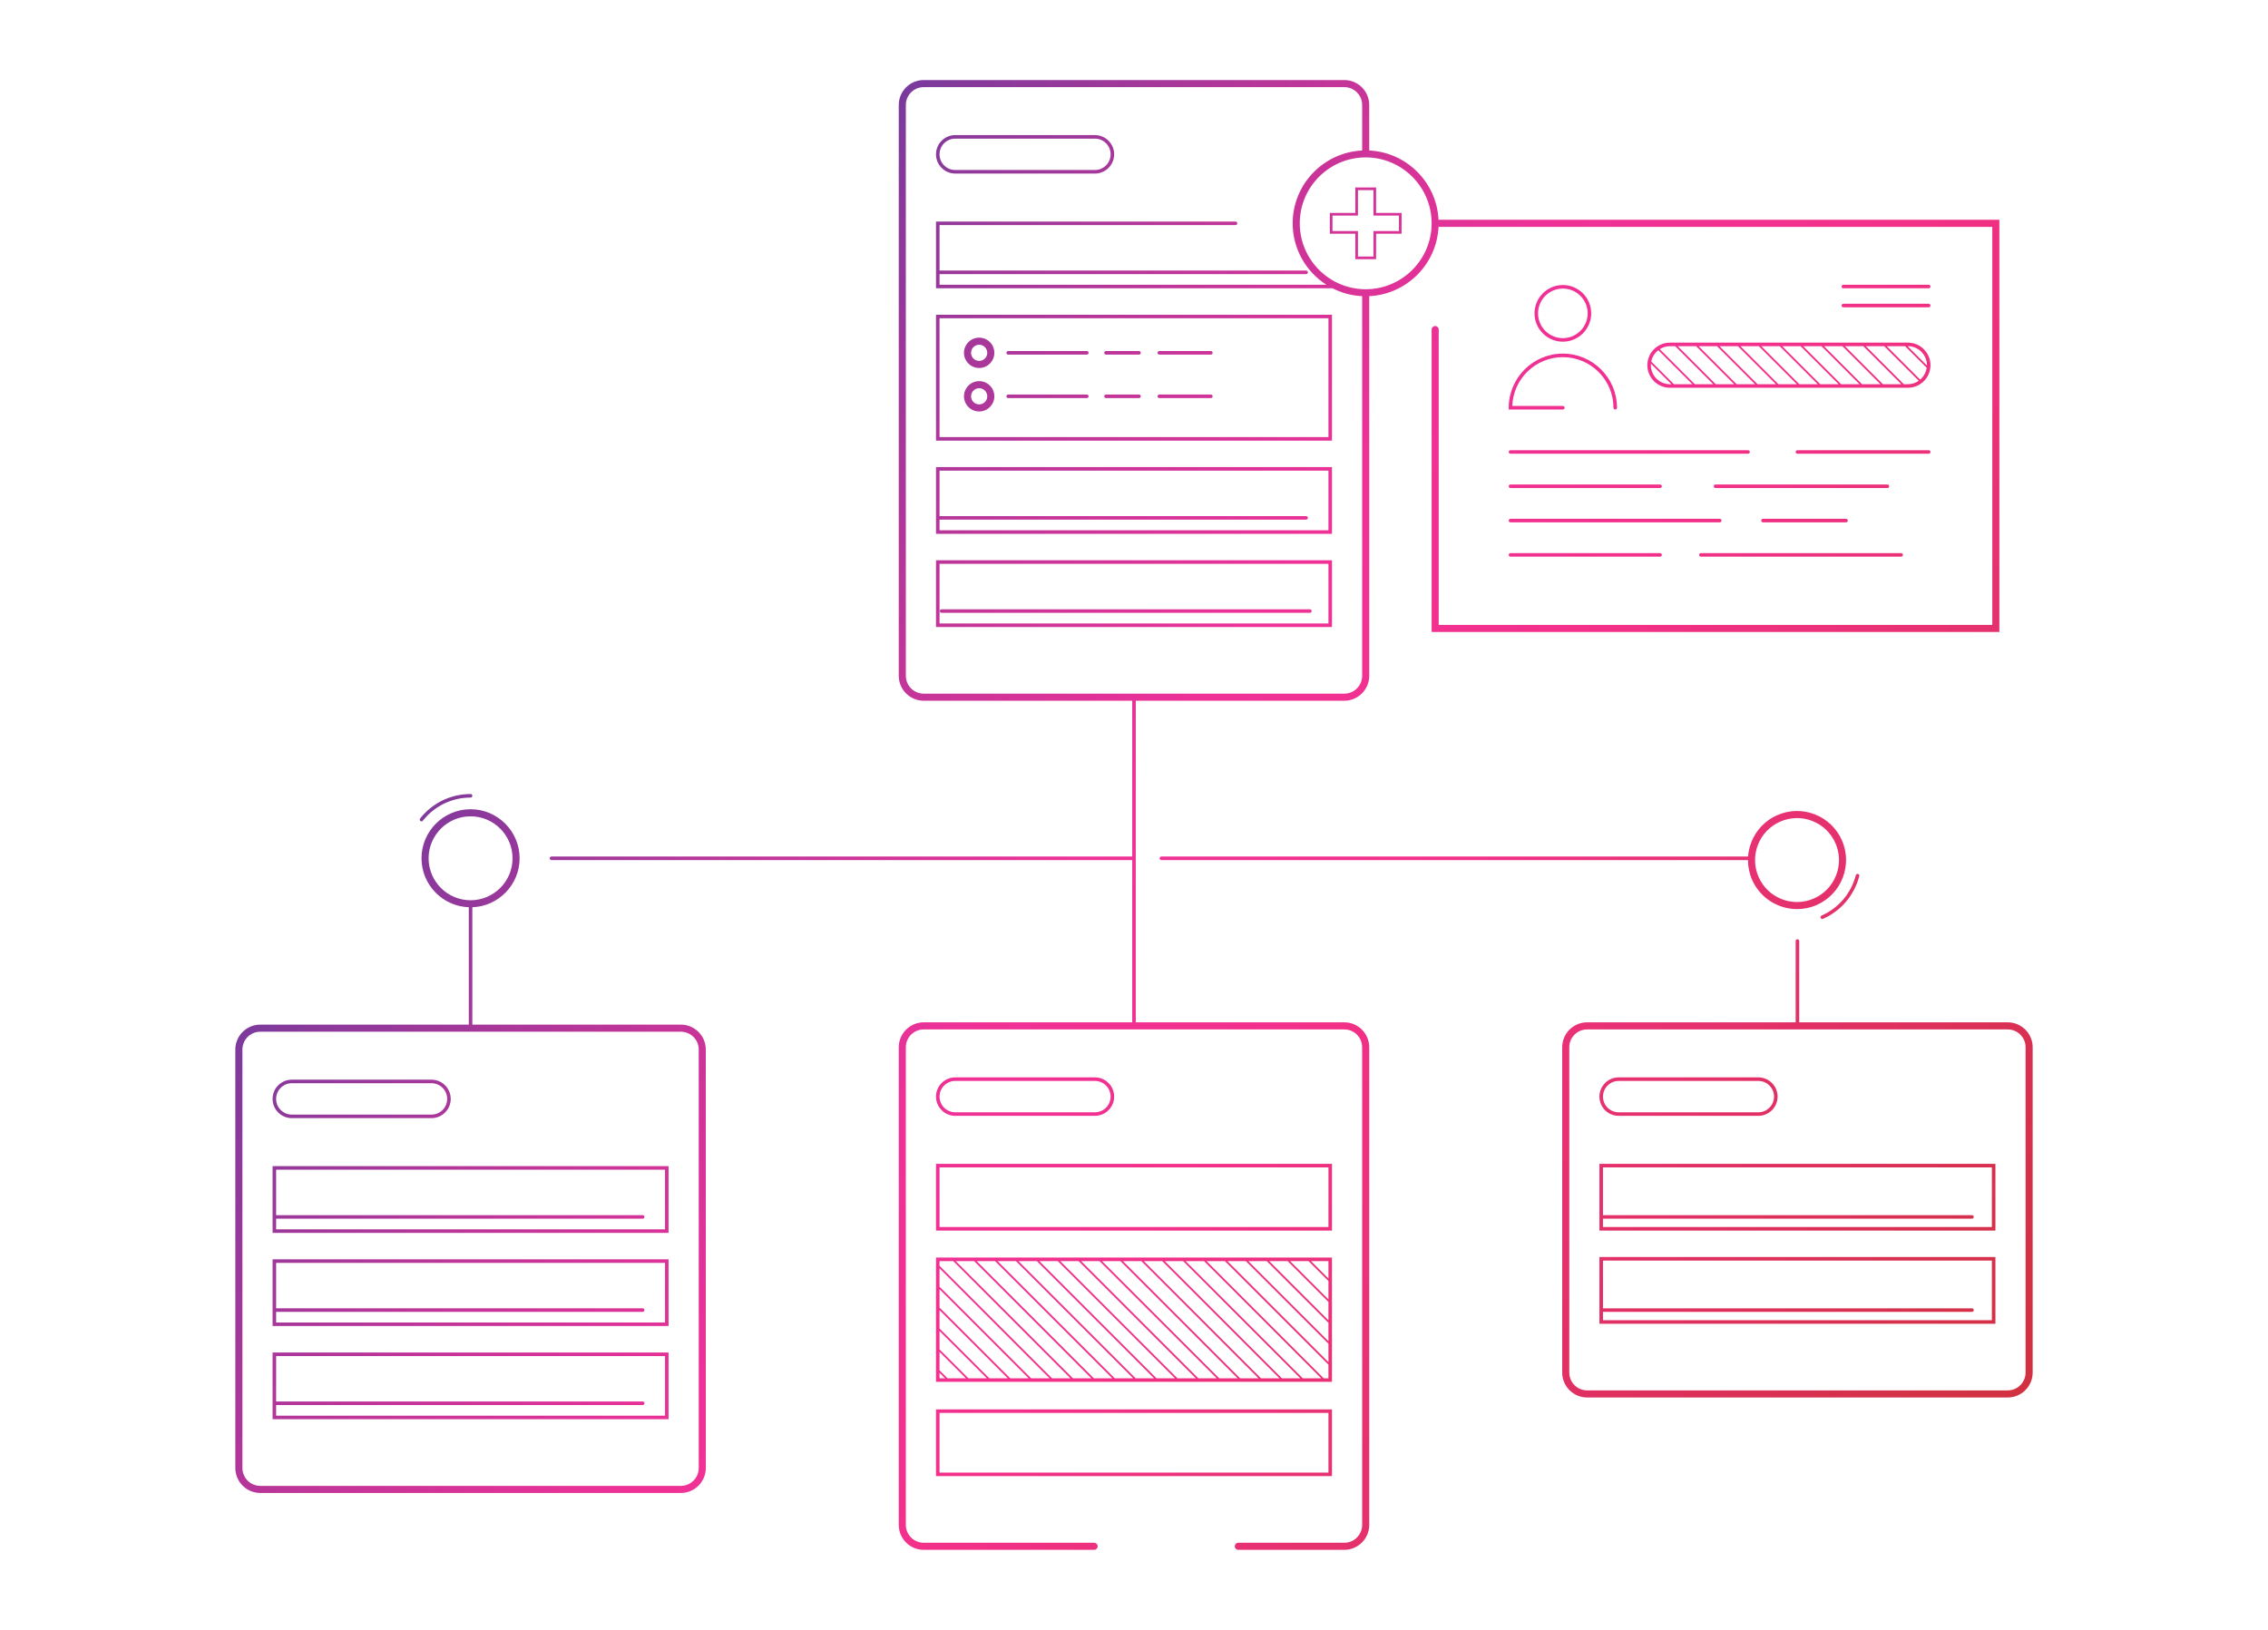
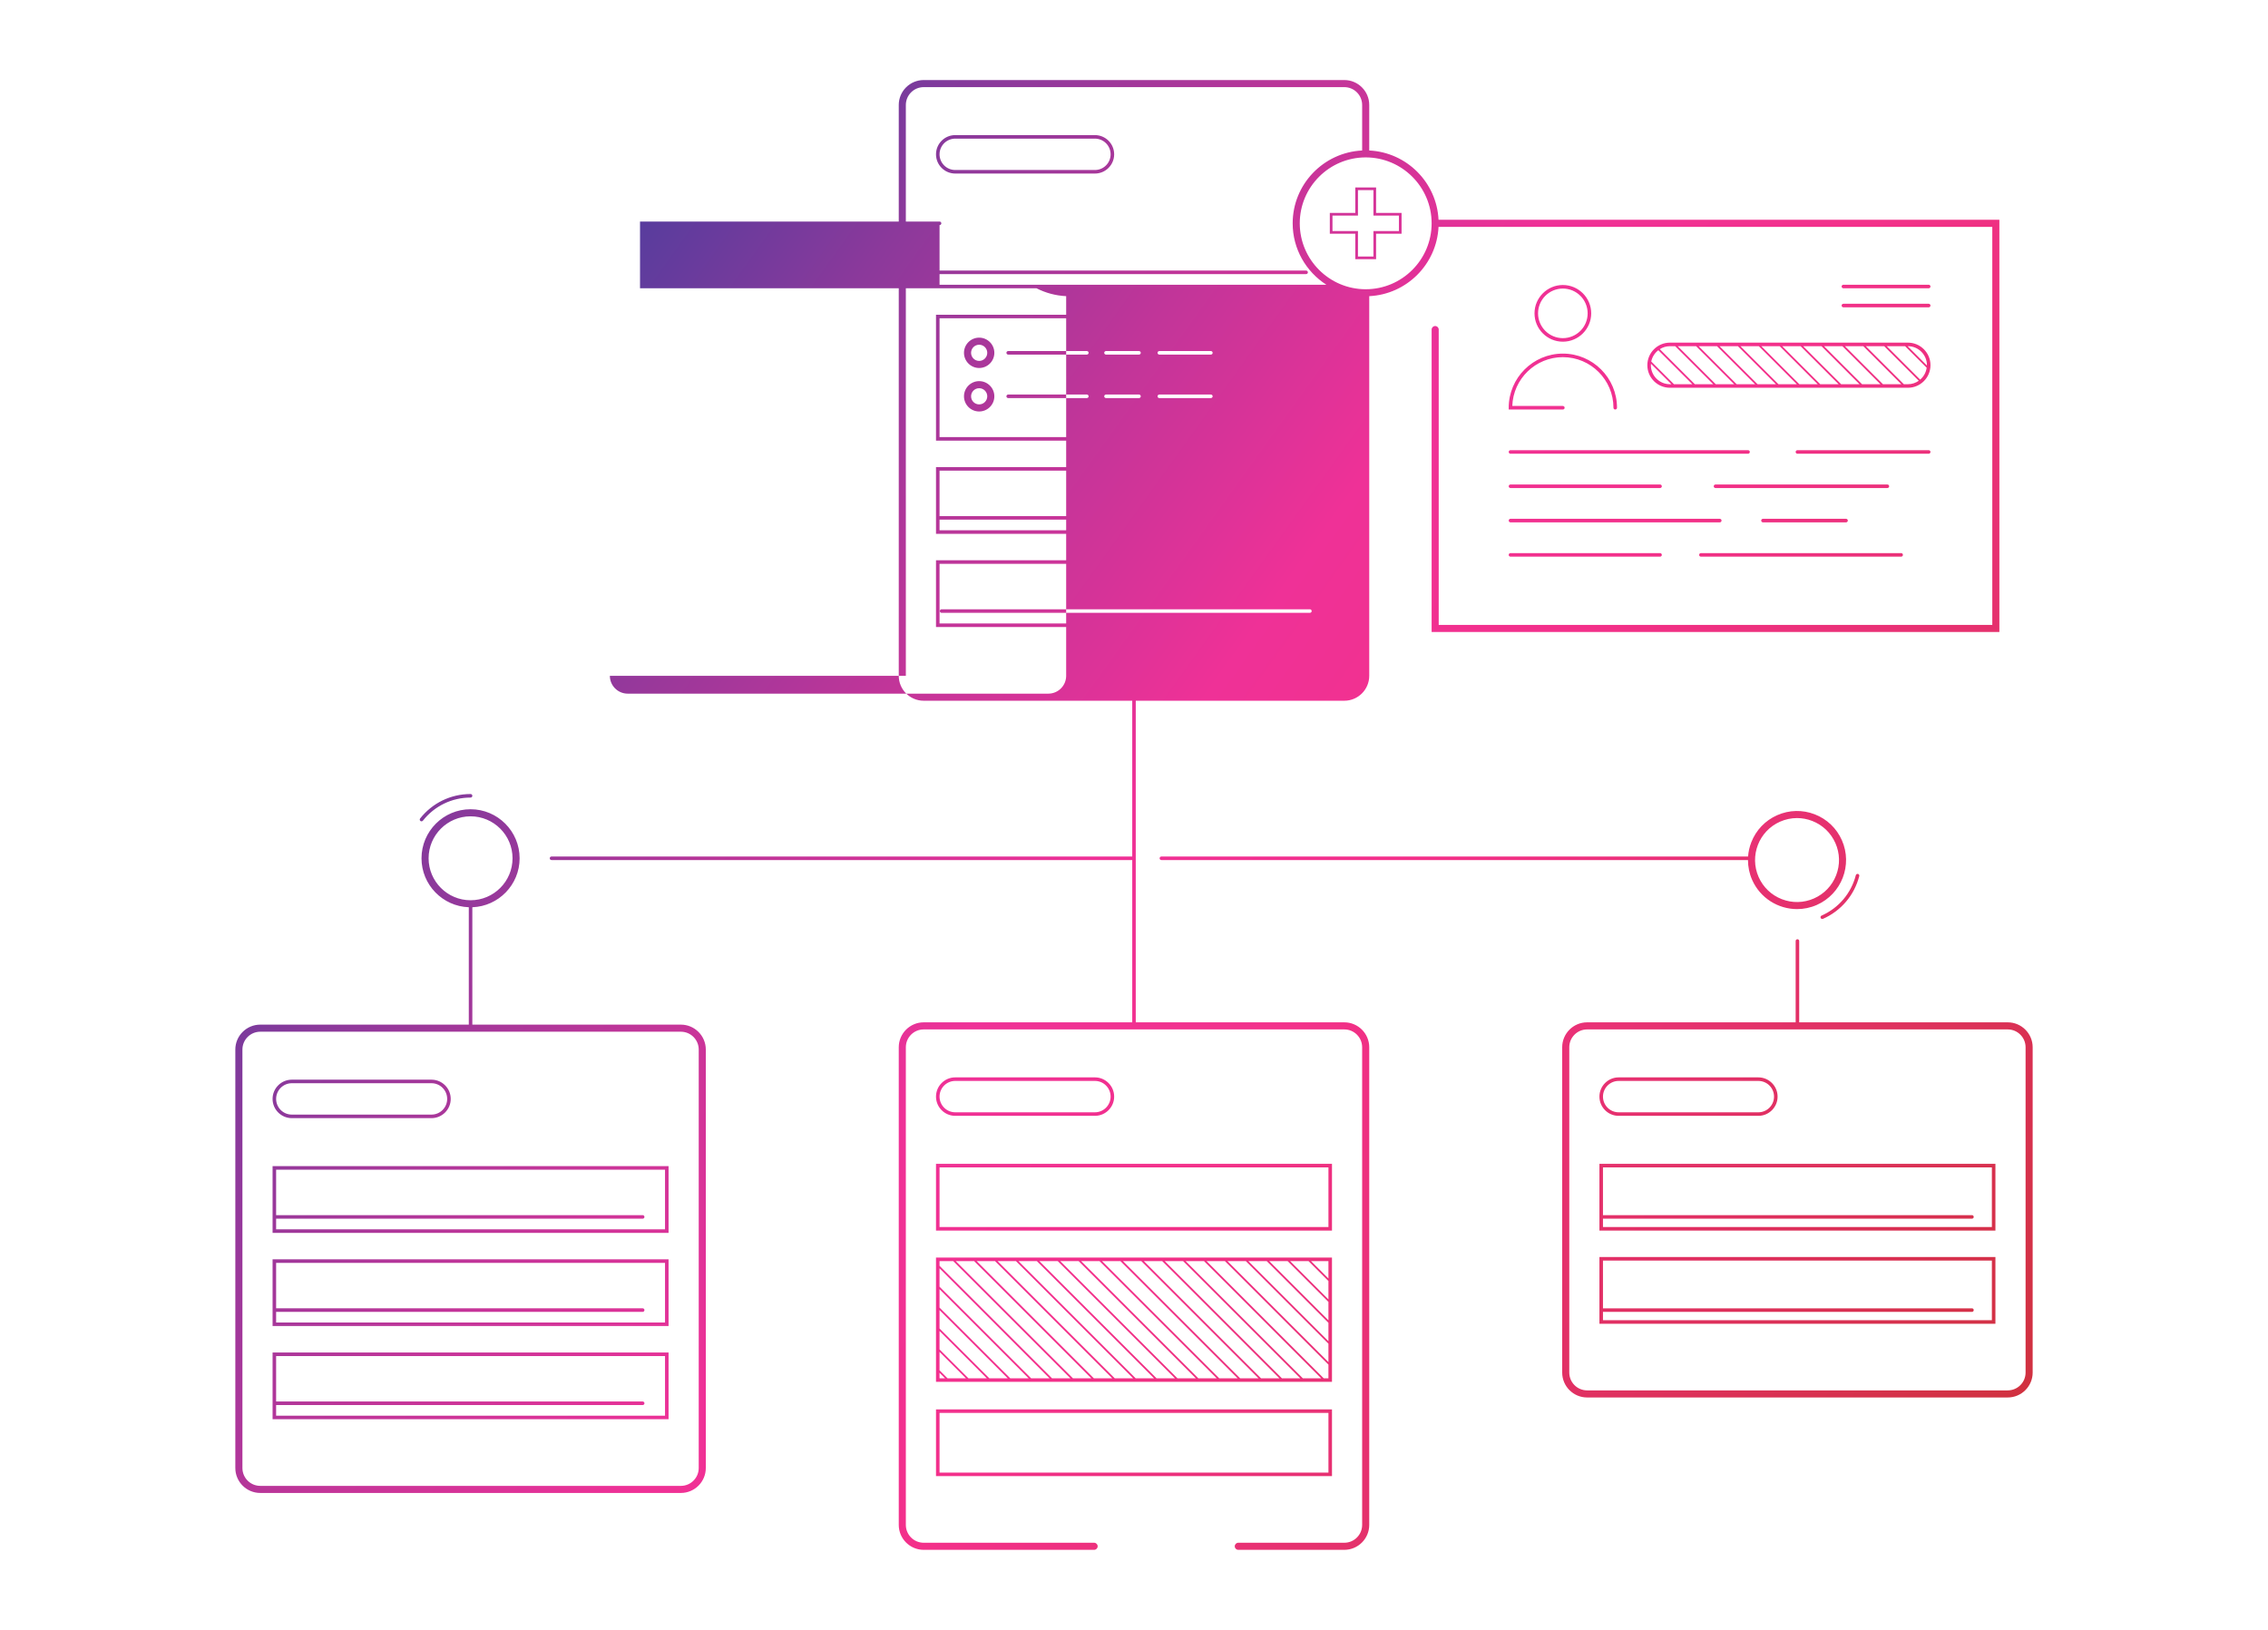
<svg xmlns="http://www.w3.org/2000/svg" id="farbe" viewBox="0 0 640 460">
  <defs>
    <linearGradient id="AUNDS-VERLAUF" x1="9.345" y1="20.281" x2="613.24" y2="453.915" gradientUnits="userSpaceOnUse">
      <stop offset="0" stop-color="#0641a0" />
      <stop offset=".1" stop-color="#0641a0" />
      <stop offset=".2" stop-color="#4b3d9e" />
      <stop offset=".3" stop-color="#8b399b" />
      <stop offset=".4" stop-color="#c13599" />
      <stop offset=".5" stop-color="#ef3197" />
      <stop offset=".6" stop-color="#f3308a" />
      <stop offset=".7" stop-color="#e83174" />
      <stop offset=".8" stop-color="#dd305a" />
      <stop offset=".9" stop-color="#d13141" />
      <stop offset="1" stop-color="#cb3136" />
    </linearGradient>
  </defs>
-   <path d="m269.555,48.981h39.417c2.993,0,5.428-2.435,5.428-5.428,0-2.992-2.435-5.427-5.428-5.427h-39.417c-2.992,0-5.427,2.435-5.427,5.427,0,2.993,2.435,5.428,5.427,5.428Zm0-9.854h39.417c2.441,0,4.428,1.985,4.428,4.427s-1.986,4.428-4.428,4.428h-39.417c-2.441,0-4.427-1.986-4.427-4.428s1.985-4.427,4.427-4.427Zm-5.427,111.533h111.742v-18.832h-111.742v18.832Zm110.742-17.832v16.832h-109.742v-3.001h103.438c.276,0,.5-.224.5-.5s-.224-.5-.5-.5h-103.438v-12.831h109.742Zm-110.742,44.13h111.742v-18.831h-111.742v18.831Zm1-17.831h109.742v16.831h-109.742v-16.831Zm-1-34.766h111.742v-35.535h-111.742v35.535Zm1-34.535h109.742v33.535h-109.742v-33.535Zm114.219,198.706h-58.848v-90.766h58.848c3.879,0,7.034-3.156,7.034-7.035v-107.148c10.563-.511,19.044-8.992,19.555-19.555h156.262v112.332h-156.211v-83.346c0-.553-.447-1-1-1s-1,.447-1,1v85.346h160.211V62.028h-158.262c-.511-10.563-8.992-19.044-19.555-19.555v-12.848c0-3.879-3.155-7.034-7.034-7.034h-118.694c-3.879,0-7.035,3.155-7.035,7.034v161.105c0,3.879,3.156,7.035,7.035,7.035h58.847v43.967h-163.868c-.276,0-.5.224-.5.5s.224.5.5.5h163.868v45.799h-58.847c-3.879,0-7.035,3.156-7.035,7.035v134.807c0,3.879,3.156,7.034,7.035,7.034h48.095c.553,0,1-.447,1-1s-.447-1-1-1h-48.095c-2.776,0-5.035-2.259-5.035-5.034v-134.807c0-2.776,2.259-5.035,5.035-5.035h118.694c2.775,0,5.034,2.259,5.034,5.035v134.807c0,2.775-2.259,5.034-5.034,5.034h-29.917c-.553,0-1,.447-1,1s.447,1,1,1h29.917c3.879,0,7.034-3.155,7.034-7.034v-134.807c0-3.879-3.155-7.035-7.034-7.035Zm24.64-225.504c0,10.259-8.347,18.605-18.605,18.605s-18.605-8.347-18.605-18.605,8.347-18.605,18.605-18.605,18.605,8.347,18.605,18.605Zm-148.369,127.703V29.626c0-2.775,2.259-5.034,5.035-5.034h118.694c2.775,0,5.034,2.259,5.034,5.034v12.848c-10.896.527-19.605,9.53-19.605,20.555,0,7.273,3.797,13.663,9.503,17.331h-109.15v-3h103.438c.276,0,.5-.224.5-.5s-.224-.5-.5-.5h-103.438v-12.831h83.524c.276,0,.5-.224.5-.5s-.224-.5-.5-.5h-84.524v18.831h111.887c2.532,1.299,5.365,2.079,8.366,2.224v107.148c0,2.776-2.259,5.035-5.034,5.035h-118.694c-2.776,0-5.035-2.259-5.035-5.035Zm53.354,124.19c2.993,0,5.428-2.435,5.428-5.427,0-2.993-2.435-5.428-5.428-5.428h-39.417c-2.992,0-5.427,2.435-5.427,5.428,0,2.992,2.435,5.427,5.427,5.427h39.417Zm-43.844-5.427c0-2.441,1.985-4.428,4.427-4.428h39.417c2.441,0,4.428,1.986,4.428,4.428s-1.986,4.427-4.428,4.427h-39.417c-2.441,0-4.427-1.985-4.427-4.427Zm-1,37.805h111.742v-18.831h-111.742v18.831Zm1-17.831h109.742v16.831h-109.742v-16.831Zm-1,87.132h111.742v-18.831h-111.742v18.831Zm1-17.831h109.742v16.831h-109.742v-16.831Zm-72.993-109.59h-58.847v-33.129c7.4-.266,13.343-6.353,13.343-13.817,0-7.633-6.21-13.843-13.843-13.843s-13.843,6.21-13.843,13.843c0,7.464,5.942,13.551,13.343,13.817v33.129h-58.848c-3.879,0-7.034,3.155-7.034,7.034v118.106c0,3.879,3.155,7.035,7.034,7.035h118.694c3.879,0,7.035-3.156,7.035-7.035v-118.106c0-3.879-3.156-7.034-7.035-7.034Zm-71.189-46.946c0-6.53,5.312-11.843,11.843-11.843s11.843,5.312,11.843,11.843-5.312,11.843-11.843,11.843-11.843-5.312-11.843-11.843Zm76.225,172.087c0,2.776-2.259,5.035-5.035,5.035h-118.694c-2.775,0-5.034-2.259-5.034-5.035v-118.106c0-2.775,2.259-5.034,5.034-5.034h118.694c2.776,0,5.035,2.259,5.035,5.034v118.106Zm-114.826-98.751h39.417c2.992,0,5.427-2.435,5.427-5.428,0-2.992-2.435-5.427-5.427-5.427h-39.417c-2.992,0-5.427,2.435-5.427,5.427,0,2.993,2.435,5.428,5.427,5.428Zm0-9.854h39.417c2.441,0,4.427,1.985,4.427,4.427s-1.985,4.428-4.427,4.428h-39.417c-2.441,0-4.427-1.986-4.427-4.428s1.985-4.427,4.427-4.427Zm-5.427,42.232h111.742v-18.831h-111.742v18.831Zm110.742-17.831v16.831h-109.742v-3h103.438c.276,0,.5-.224.5-.5s-.224-.5-.5-.5h-103.438v-12.831h109.742Zm-110.742,44.13h111.742v-18.832h-111.742v18.832Zm110.742-17.832v16.832h-109.742v-3.001h103.438c.276,0,.5-.224.5-.5s-.224-.5-.5-.5h-103.438v-12.831h109.742Zm-110.742,44.13h111.742v-18.831h-111.742v18.831Zm110.742-17.831v16.831h-109.742v-3h103.438c.276,0,.5-.224.5-.5s-.224-.5-.5-.5h-103.438v-12.831h109.742Zm378.898-94.181h-58.847v-22.954c0-.276-.224-.5-.5-.5s-.5.224-.5.5v22.954h-58.848c-3.879,0-7.034,3.156-7.034,7.035v91.805c0,3.879,3.155,7.034,7.034,7.034h118.694c3.879,0,7.035-3.155,7.035-7.034v-91.805c0-3.879-3.156-7.035-7.035-7.035Zm5.035,98.84c0,2.775-2.259,5.034-5.035,5.034h-118.694c-2.775,0-5.034-2.259-5.034-5.034v-91.805c0-2.776,2.259-5.035,5.034-5.035h118.694c2.776,0,5.035,2.259,5.035,5.035v91.805Zm-114.826-72.45h39.417c2.992,0,5.427-2.435,5.427-5.427,0-2.993-2.435-5.428-5.427-5.428h-39.417c-2.993,0-5.428,2.435-5.428,5.428,0,2.992,2.435,5.427,5.428,5.427Zm0-9.854h39.417c2.441,0,4.427,1.986,4.427,4.428s-1.985,4.427-4.427,4.427h-39.417c-2.441,0-4.428-1.985-4.428-4.427s1.986-4.428,4.428-4.428Zm-5.428,42.232h111.743v-18.831h-111.743v18.831Zm110.743-17.831v16.831h-109.743v-2.39c.057.023.118.037.184.037h103.938c.276,0,.5-.224.5-.5s-.224-.5-.5-.5h-103.938c-.065,0-.126.014-.184.037v-13.515h109.743Zm-110.743,44.13h111.743v-18.831h-111.743v18.831Zm110.743-17.831v16.831h-109.743v-2.39c.057.023.118.037.184.037h103.938c.276,0,.5-.224.5-.5s-.224-.5-.5-.5h-103.938c-.065,0-.126.014-.184.037v-13.515h109.743ZM382.448,52.901v7.192h-7.192v5.868h7.192v7.192h5.868v-7.192h7.192v-5.868h-7.192v-7.192h-5.868Zm12.311,7.942v4.368h-7.192v7.192h-4.368v-7.192h-7.192v-4.368h7.192v-7.192h4.368v7.192h7.192Zm70.101,42.227c0,3.511,2.856,6.367,6.368,6.367h67.16c3.512,0,6.368-2.856,6.368-6.367,0-3.512-2.856-6.368-6.368-6.368h-67.16c-3.512,0-6.368,2.856-6.368,6.368Zm13.762-5.368l10.735,10.735h-5.19l-10.735-10.735h5.19Zm5.897,0l10.735,10.735h-5.19l-10.735-10.735h5.19Zm5.897,0l10.735,10.735h-5.19l-10.735-10.735h5.19Zm5.897,0l10.735,10.735h-5.19l-10.735-10.735h5.19Zm5.897,0l10.735,10.735h-5.19l-10.735-10.735h5.19Zm5.897,0l10.735,10.735h-5.19l-10.735-10.735h5.19Zm5.897,0l10.735,10.735h-5.19l-10.735-10.735h5.19Zm5.897,0l10.735,10.735h-5.19l-10.735-10.735h5.19Zm17.692,0l6.087,6.087c-.182,1.341-.854,2.515-1.838,3.352l-9.44-9.44h5.19Zm.792,0c2.96,0,5.368,2.408,5.368,5.368,0,.026-.007.051-.008.077l-5.445-5.445h.085Zm3.07,9.759c-.871.611-1.927.976-3.07.976h-1.146l-5.367-5.367-5.368-5.368h5.19l9.759,9.759Zm-15.657-9.759l5.368,5.368,5.367,5.367h-5.189l-10.735-10.735h5.19Zm-42.342,10.735h-5.19l-9.896-9.896c.829-.524,1.803-.84,2.855-.84h1.496l10.735,10.735Zm-17.559-5.765l2.686,2.686,3.078,3.079h-.437c-2.96,0-5.368-2.407-5.368-5.367,0-.136.03-.264.04-.398Zm6.472,5.765l-3.461-3.461-2.946-2.946c.256-1.296.99-2.411,1.999-3.191l9.598,9.598h-5.19Zm71.885,19.619h-37.044c-.276,0-.5-.224-.5-.5s.224-.5.5-.5h37.044c.276,0,.5.224.5.5s-.224.5-.5.5Zm-118.516-.5c0-.276.224-.5.5-.5h67.038c.276,0,.5.224.5.5s-.224.5-.5.5h-67.038c-.276,0-.5-.224-.5-.5Zm106.854,10.182h-48.501c-.276,0-.5-.224-.5-.5s.224-.5.5-.5h48.501c.276,0,.5.224.5.5s-.224.5-.5.5Zm-106.854-.5c0-.276.224-.5.5-.5h42.209c.276,0,.5.224.5.5s-.224.5-.5.5h-42.209c-.276,0-.5-.224-.5-.5Zm71.251,9.682c0-.276.224-.5.5-.5h23.441c.276,0,.5.224.5.5s-.224.5-.5.5h-23.441c-.276,0-.5-.224-.5-.5Zm-71.251,0c0-.276.224-.5.5-.5h59.058c.276,0,.5.224.5.5s-.224.5-.5.5h-59.058c-.276,0-.5-.224-.5-.5Zm54.237,9.183h56.504c.276,0,.5.224.5.5s-.224.5-.5.5h-56.504c-.276,0-.5-.224-.5-.5s.224-.5.5-.5Zm-54.237.5c0-.276.224-.5.5-.5h42.209c.276,0,.5.224.5.5s-.224.5-.5.5h-42.209c-.276,0-.5-.224-.5-.5Zm15.28-56.806c8.425,0,15.279,6.854,15.279,15.28,0,.276-.224.5-.5.5s-.5-.224-.5-.5c0-7.874-6.405-14.28-14.279-14.28-7.707,0-14.008,6.137-14.271,13.78h14.271c.276,0,.5.224.5.5s-.224.5-.5.5h-15.28v-.5c0-8.426,6.854-15.28,15.28-15.28Zm7.998-11.36c0-4.411-3.588-7.999-7.998-7.999-4.411,0-7.999,3.588-7.999,7.999,0,4.41,3.588,7.998,7.999,7.998,4.41,0,7.998-3.588,7.998-7.998Zm-14.997,0c0-3.859,3.14-6.999,6.999-6.999,3.858,0,6.998,3.14,6.998,6.999,0,3.858-3.14,6.998-6.998,6.998-3.859,0-6.999-3.14-6.999-6.998Zm85.66-7.577c0-.276.224-.5.5-.5h24.074c.276,0,.5.224.5.5s-.224.5-.5.5h-24.074c-.276,0-.5-.224-.5-.5Zm0,5.373c0-.276.224-.5.5-.5h24.074c.276,0,.5.224.5.5s-.224.5-.5.5h-24.074c-.276,0-.5-.224-.5-.5Zm-243.372,9.059c-2.362,0-4.284,1.922-4.284,4.284s1.922,4.284,4.284,4.284,4.284-1.922,4.284-4.284-1.922-4.284-4.284-4.284Zm0,6.568c-1.26,0-2.284-1.024-2.284-2.284s1.024-2.284,2.284-2.284,2.284,1.024,2.284,2.284-1.024,2.284-2.284,2.284Zm0,5.705c-2.362,0-4.284,1.922-4.284,4.284,0,2.361,1.922,4.283,4.284,4.283s4.284-1.922,4.284-4.283c0-2.362-1.922-4.284-4.284-4.284Zm0,6.567c-1.26,0-2.284-1.024-2.284-2.283,0-1.26,1.024-2.284,2.284-2.284s2.284,1.024,2.284,2.284c0,1.259-1.024,2.283-2.284,2.283Zm30.886-14.557c0,.276-.224.5-.5.5h-22.197c-.276,0-.5-.224-.5-.5s.224-.5.5-.5h22.197c.276,0,.5.224.5.5Zm14.715,0c0,.276-.224.5-.5.5h-9.311c-.276,0-.5-.224-.5-.5s.224-.5.5-.5h9.311c.276,0,.5.224.5.5Zm20.285,0c0,.276-.224.5-.5.5h-14.549c-.276,0-.5-.224-.5-.5s.224-.5.5-.5h14.549c.276,0,.5.224.5.5Zm-35,12.273c0,.276-.224.5-.5.5h-22.197c-.276,0-.5-.224-.5-.5s.224-.5.5-.5h22.197c.276,0,.5.224.5.5Zm14.715,0c0,.276-.224.5-.5.5h-9.311c-.276,0-.5-.224-.5-.5s.224-.5.5-.5h9.311c.276,0,.5.224.5.5Zm20.285,0c0,.276-.224.5-.5.5h-14.549c-.276,0-.5-.224-.5-.5s.224-.5.5-.5h14.549c.276,0,.5.224.5.5Zm27.946,60.609c0,.276-.224.5-.5.5h-103.938c-.276,0-.5-.224-.5-.5s.224-.5.5-.5h103.938c.276,0,.5.224.5.5Zm-106.013,217.537h111.742v-35.071h-111.742v35.071Zm16.664-34.071l33.071,33.071h-5.19l-33.071-33.071h5.19Zm5.897,0l33.071,33.071h-5.19l-33.071-33.071h5.19Zm5.897,0l33.071,33.071h-5.19l-33.071-33.071h5.19Zm5.897,0l33.071,33.071h-5.19l-33.071-33.071h5.19Zm5.897,0l33.071,33.071h-5.19l-33.071-33.071h5.19Zm70.488,23.309v5.19l-14.25-14.249-14.25-14.25h5.19l11.655,11.655,11.654,11.654Zm0-5.897v5.19l-11.301-11.3-11.302-11.301h5.19l8.707,8.706,8.706,8.705Zm0-5.897v5.19l-8.352-8.352-8.353-8.353h5.19l5.758,5.757,5.757,5.756Zm0-11.514v4.91l-4.91-4.91h4.91Zm0,5.617v5.189l-5.403-5.403-5.404-5.404h5.19l5.617,5.617Zm-29.207-5.617l14.604,14.604,14.603,14.603v3.865h-1.326l-33.071-33.071h5.19Zm-6.347,16.536l-16.535-16.536h5.19l16.535,16.536,16.535,16.536h-5.19l-16.535-16.536Zm5.897,0l-16.535-16.536h5.19l16.535,16.536,16.535,16.536h-5.19l-16.535-16.536Zm27.623,16.536h-5.19l-16.535-16.536-16.535-16.536h5.189l33.071,33.071Zm-50.763-33.071l16.535,16.536,16.535,16.536h-5.189l-33.071-33.071h5.19Zm27.174,33.071h-5.191l-16.535-16.536-16.535-16.536h5.19l33.071,33.071Zm-38.969-33.071l16.535,16.536,16.535,16.536h-5.189l-33.071-33.071h5.19Zm-19.299,33.071l-25.853-25.853v-5.19l31.043,31.043h-5.19Zm-5.897,0l-19.955-19.955v-5.19l25.146,25.146h-5.19Zm-19.955-1.556l.778.778.778.778h-1.556v-1.556Zm2.263,1.556l-1.132-1.132-1.131-1.132v-5.19l7.454,7.454h-5.191Zm-2.263-8.161v-5.19l6.675,6.676,6.675,6.676h-5.189l-8.161-8.161Zm14.058,8.161l-7.029-7.029-7.029-7.029v-5.189l19.248,19.248h-5.19Zm-14.058-31.75v-1.321h3.87l16.535,16.536,16.535,16.536h-5.19l-31.75-31.75Zm42.838,31.75h-5.19l-16.535-16.536-16.535-16.536h5.189l33.071,33.071ZM118.635,231.697c-.216-.172-.253-.486-.082-.703,3.466-4.383,8.655-6.897,14.236-6.897.276,0,.5.224.5.5s-.224.5-.5.5c-5.273,0-10.177,2.376-13.451,6.519-.099.124-.245.189-.393.189-.109,0-.219-.035-.311-.107Zm375.798,16.629c2.284,5.168,7.365,8.248,12.683,8.248,1.866,0,3.762-.38,5.575-1.181,6.981-3.086,10.151-11.275,7.066-18.257-1.495-3.382-4.217-5.98-7.664-7.314-3.447-1.335-7.209-1.246-10.593.247-3.382,1.494-5.979,4.217-7.314,7.665-.504,1.301-.803,2.646-.903,3.999h-165.554c-.276,0-.5.224-.5.5s.224.5.5.5h165.528c-0,1.902.384,3.801,1.176,5.593Zm7.876-16.427c1.533-.678,3.156-1.018,4.783-1.018,1.444,0,2.892.269,4.278.805,2.95,1.143,5.278,3.365,6.557,6.259,1.279,2.894,1.354,6.111.213,9.061-1.143,2.95-3.364,5.279-6.258,6.558-2.895,1.279-6.113,1.353-9.062.213-2.95-1.143-5.279-3.365-6.558-6.259-2.64-5.973.073-12.979,6.046-15.618Zm11.458,27.166c-.112-.253.002-.548.255-.659,4.823-2.132,8.348-6.286,9.669-11.398.069-.267.337-.428.609-.359.268.069.428.342.359.609-1.399,5.41-5.129,9.808-10.233,12.062-.065.029-.135.043-.202.043-.191,0-.375-.111-.457-.298Z" style="fill:url(#AUNDS-VERLAUF);" />
+   <path d="m269.555,48.981h39.417c2.993,0,5.428-2.435,5.428-5.428,0-2.992-2.435-5.427-5.428-5.427h-39.417c-2.992,0-5.427,2.435-5.427,5.427,0,2.993,2.435,5.428,5.427,5.428Zm0-9.854h39.417c2.441,0,4.428,1.985,4.428,4.427s-1.986,4.428-4.428,4.428h-39.417c-2.441,0-4.427-1.986-4.427-4.428s1.985-4.427,4.427-4.427Zm-5.427,111.533h111.742v-18.832h-111.742v18.832Zm110.742-17.832v16.832h-109.742v-3.001h103.438c.276,0,.5-.224.5-.5s-.224-.5-.5-.5h-103.438v-12.831h109.742Zm-110.742,44.13h111.742v-18.831h-111.742v18.831Zm1-17.831h109.742v16.831h-109.742v-16.831Zm-1-34.766h111.742v-35.535h-111.742v35.535Zm1-34.535h109.742v33.535h-109.742v-33.535Zm114.219,198.706h-58.848v-90.766h58.848c3.879,0,7.034-3.156,7.034-7.035v-107.148c10.563-.511,19.044-8.992,19.555-19.555h156.262v112.332h-156.211v-83.346c0-.553-.447-1-1-1s-1,.447-1,1v85.346h160.211V62.028h-158.262c-.511-10.563-8.992-19.044-19.555-19.555v-12.848c0-3.879-3.155-7.034-7.034-7.034h-118.694c-3.879,0-7.035,3.155-7.035,7.034v161.105c0,3.879,3.156,7.035,7.035,7.035h58.847v43.967h-163.868c-.276,0-.5.224-.5.5s.224.5.5.5h163.868v45.799h-58.847c-3.879,0-7.035,3.156-7.035,7.035v134.807c0,3.879,3.156,7.034,7.035,7.034h48.095c.553,0,1-.447,1-1s-.447-1-1-1h-48.095c-2.776,0-5.035-2.259-5.035-5.034v-134.807c0-2.776,2.259-5.035,5.035-5.035h118.694c2.775,0,5.034,2.259,5.034,5.035v134.807c0,2.775-2.259,5.034-5.034,5.034h-29.917c-.553,0-1,.447-1,1s.447,1,1,1h29.917c3.879,0,7.034-3.155,7.034-7.034v-134.807c0-3.879-3.155-7.035-7.034-7.035Zm24.64-225.504c0,10.259-8.347,18.605-18.605,18.605s-18.605-8.347-18.605-18.605,8.347-18.605,18.605-18.605,18.605,8.347,18.605,18.605Zm-148.369,127.703V29.626c0-2.775,2.259-5.034,5.035-5.034h118.694c2.775,0,5.034,2.259,5.034,5.034v12.848c-10.896.527-19.605,9.53-19.605,20.555,0,7.273,3.797,13.663,9.503,17.331h-109.15v-3h103.438c.276,0,.5-.224.5-.5s-.224-.5-.5-.5h-103.438v-12.831c.276,0,.5-.224.5-.5s-.224-.5-.5-.5h-84.524v18.831h111.887c2.532,1.299,5.365,2.079,8.366,2.224v107.148c0,2.776-2.259,5.035-5.034,5.035h-118.694c-2.776,0-5.035-2.259-5.035-5.035Zm53.354,124.19c2.993,0,5.428-2.435,5.428-5.427,0-2.993-2.435-5.428-5.428-5.428h-39.417c-2.992,0-5.427,2.435-5.427,5.428,0,2.992,2.435,5.427,5.427,5.427h39.417Zm-43.844-5.427c0-2.441,1.985-4.428,4.427-4.428h39.417c2.441,0,4.428,1.986,4.428,4.428s-1.986,4.427-4.428,4.427h-39.417c-2.441,0-4.427-1.985-4.427-4.427Zm-1,37.805h111.742v-18.831h-111.742v18.831Zm1-17.831h109.742v16.831h-109.742v-16.831Zm-1,87.132h111.742v-18.831h-111.742v18.831Zm1-17.831h109.742v16.831h-109.742v-16.831Zm-72.993-109.59h-58.847v-33.129c7.4-.266,13.343-6.353,13.343-13.817,0-7.633-6.21-13.843-13.843-13.843s-13.843,6.21-13.843,13.843c0,7.464,5.942,13.551,13.343,13.817v33.129h-58.848c-3.879,0-7.034,3.155-7.034,7.034v118.106c0,3.879,3.155,7.035,7.034,7.035h118.694c3.879,0,7.035-3.156,7.035-7.035v-118.106c0-3.879-3.156-7.034-7.035-7.034Zm-71.189-46.946c0-6.53,5.312-11.843,11.843-11.843s11.843,5.312,11.843,11.843-5.312,11.843-11.843,11.843-11.843-5.312-11.843-11.843Zm76.225,172.087c0,2.776-2.259,5.035-5.035,5.035h-118.694c-2.775,0-5.034-2.259-5.034-5.035v-118.106c0-2.775,2.259-5.034,5.034-5.034h118.694c2.776,0,5.035,2.259,5.035,5.034v118.106Zm-114.826-98.751h39.417c2.992,0,5.427-2.435,5.427-5.428,0-2.992-2.435-5.427-5.427-5.427h-39.417c-2.992,0-5.427,2.435-5.427,5.427,0,2.993,2.435,5.428,5.427,5.428Zm0-9.854h39.417c2.441,0,4.427,1.985,4.427,4.427s-1.985,4.428-4.427,4.428h-39.417c-2.441,0-4.427-1.986-4.427-4.428s1.985-4.427,4.427-4.427Zm-5.427,42.232h111.742v-18.831h-111.742v18.831Zm110.742-17.831v16.831h-109.742v-3h103.438c.276,0,.5-.224.5-.5s-.224-.5-.5-.5h-103.438v-12.831h109.742Zm-110.742,44.13h111.742v-18.832h-111.742v18.832Zm110.742-17.832v16.832h-109.742v-3.001h103.438c.276,0,.5-.224.5-.5s-.224-.5-.5-.5h-103.438v-12.831h109.742Zm-110.742,44.13h111.742v-18.831h-111.742v18.831Zm110.742-17.831v16.831h-109.742v-3h103.438c.276,0,.5-.224.5-.5s-.224-.5-.5-.5h-103.438v-12.831h109.742Zm378.898-94.181h-58.847v-22.954c0-.276-.224-.5-.5-.5s-.5.224-.5.5v22.954h-58.848c-3.879,0-7.034,3.156-7.034,7.035v91.805c0,3.879,3.155,7.034,7.034,7.034h118.694c3.879,0,7.035-3.155,7.035-7.034v-91.805c0-3.879-3.156-7.035-7.035-7.035Zm5.035,98.84c0,2.775-2.259,5.034-5.035,5.034h-118.694c-2.775,0-5.034-2.259-5.034-5.034v-91.805c0-2.776,2.259-5.035,5.034-5.035h118.694c2.776,0,5.035,2.259,5.035,5.035v91.805Zm-114.826-72.45h39.417c2.992,0,5.427-2.435,5.427-5.427,0-2.993-2.435-5.428-5.427-5.428h-39.417c-2.993,0-5.428,2.435-5.428,5.428,0,2.992,2.435,5.427,5.428,5.427Zm0-9.854h39.417c2.441,0,4.427,1.986,4.427,4.428s-1.985,4.427-4.427,4.427h-39.417c-2.441,0-4.428-1.985-4.428-4.427s1.986-4.428,4.428-4.428Zm-5.428,42.232h111.743v-18.831h-111.743v18.831Zm110.743-17.831v16.831h-109.743v-2.39c.057.023.118.037.184.037h103.938c.276,0,.5-.224.5-.5s-.224-.5-.5-.5h-103.938c-.065,0-.126.014-.184.037v-13.515h109.743Zm-110.743,44.13h111.743v-18.831h-111.743v18.831Zm110.743-17.831v16.831h-109.743v-2.39c.057.023.118.037.184.037h103.938c.276,0,.5-.224.5-.5s-.224-.5-.5-.5h-103.938c-.065,0-.126.014-.184.037v-13.515h109.743ZM382.448,52.901v7.192h-7.192v5.868h7.192v7.192h5.868v-7.192h7.192v-5.868h-7.192v-7.192h-5.868Zm12.311,7.942v4.368h-7.192v7.192h-4.368v-7.192h-7.192v-4.368h7.192v-7.192h4.368v7.192h7.192Zm70.101,42.227c0,3.511,2.856,6.367,6.368,6.367h67.16c3.512,0,6.368-2.856,6.368-6.367,0-3.512-2.856-6.368-6.368-6.368h-67.16c-3.512,0-6.368,2.856-6.368,6.368Zm13.762-5.368l10.735,10.735h-5.19l-10.735-10.735h5.19Zm5.897,0l10.735,10.735h-5.19l-10.735-10.735h5.19Zm5.897,0l10.735,10.735h-5.19l-10.735-10.735h5.19Zm5.897,0l10.735,10.735h-5.19l-10.735-10.735h5.19Zm5.897,0l10.735,10.735h-5.19l-10.735-10.735h5.19Zm5.897,0l10.735,10.735h-5.19l-10.735-10.735h5.19Zm5.897,0l10.735,10.735h-5.19l-10.735-10.735h5.19Zm5.897,0l10.735,10.735h-5.19l-10.735-10.735h5.19Zm17.692,0l6.087,6.087c-.182,1.341-.854,2.515-1.838,3.352l-9.44-9.44h5.19Zm.792,0c2.96,0,5.368,2.408,5.368,5.368,0,.026-.007.051-.008.077l-5.445-5.445h.085Zm3.07,9.759c-.871.611-1.927.976-3.07.976h-1.146l-5.367-5.367-5.368-5.368h5.19l9.759,9.759Zm-15.657-9.759l5.368,5.368,5.367,5.367h-5.189l-10.735-10.735h5.19Zm-42.342,10.735h-5.19l-9.896-9.896c.829-.524,1.803-.84,2.855-.84h1.496l10.735,10.735Zm-17.559-5.765l2.686,2.686,3.078,3.079h-.437c-2.96,0-5.368-2.407-5.368-5.367,0-.136.03-.264.04-.398Zm6.472,5.765l-3.461-3.461-2.946-2.946c.256-1.296.99-2.411,1.999-3.191l9.598,9.598h-5.19Zm71.885,19.619h-37.044c-.276,0-.5-.224-.5-.5s.224-.5.5-.5h37.044c.276,0,.5.224.5.5s-.224.5-.5.5Zm-118.516-.5c0-.276.224-.5.5-.5h67.038c.276,0,.5.224.5.5s-.224.5-.5.5h-67.038c-.276,0-.5-.224-.5-.5Zm106.854,10.182h-48.501c-.276,0-.5-.224-.5-.5s.224-.5.5-.5h48.501c.276,0,.5.224.5.5s-.224.5-.5.5Zm-106.854-.5c0-.276.224-.5.5-.5h42.209c.276,0,.5.224.5.5s-.224.5-.5.5h-42.209c-.276,0-.5-.224-.5-.5Zm71.251,9.682c0-.276.224-.5.5-.5h23.441c.276,0,.5.224.5.5s-.224.5-.5.5h-23.441c-.276,0-.5-.224-.5-.5Zm-71.251,0c0-.276.224-.5.5-.5h59.058c.276,0,.5.224.5.5s-.224.5-.5.5h-59.058c-.276,0-.5-.224-.5-.5Zm54.237,9.183h56.504c.276,0,.5.224.5.5s-.224.5-.5.5h-56.504c-.276,0-.5-.224-.5-.5s.224-.5.5-.5Zm-54.237.5c0-.276.224-.5.5-.5h42.209c.276,0,.5.224.5.5s-.224.5-.5.5h-42.209c-.276,0-.5-.224-.5-.5Zm15.28-56.806c8.425,0,15.279,6.854,15.279,15.28,0,.276-.224.5-.5.5s-.5-.224-.5-.5c0-7.874-6.405-14.28-14.279-14.28-7.707,0-14.008,6.137-14.271,13.78h14.271c.276,0,.5.224.5.5s-.224.5-.5.5h-15.28v-.5c0-8.426,6.854-15.28,15.28-15.28Zm7.998-11.36c0-4.411-3.588-7.999-7.998-7.999-4.411,0-7.999,3.588-7.999,7.999,0,4.41,3.588,7.998,7.999,7.998,4.41,0,7.998-3.588,7.998-7.998Zm-14.997,0c0-3.859,3.14-6.999,6.999-6.999,3.858,0,6.998,3.14,6.998,6.999,0,3.858-3.14,6.998-6.998,6.998-3.859,0-6.999-3.14-6.999-6.998Zm85.66-7.577c0-.276.224-.5.5-.5h24.074c.276,0,.5.224.5.5s-.224.5-.5.5h-24.074c-.276,0-.5-.224-.5-.5Zm0,5.373c0-.276.224-.5.5-.5h24.074c.276,0,.5.224.5.5s-.224.5-.5.5h-24.074c-.276,0-.5-.224-.5-.5Zm-243.372,9.059c-2.362,0-4.284,1.922-4.284,4.284s1.922,4.284,4.284,4.284,4.284-1.922,4.284-4.284-1.922-4.284-4.284-4.284Zm0,6.568c-1.26,0-2.284-1.024-2.284-2.284s1.024-2.284,2.284-2.284,2.284,1.024,2.284,2.284-1.024,2.284-2.284,2.284Zm0,5.705c-2.362,0-4.284,1.922-4.284,4.284,0,2.361,1.922,4.283,4.284,4.283s4.284-1.922,4.284-4.283c0-2.362-1.922-4.284-4.284-4.284Zm0,6.567c-1.26,0-2.284-1.024-2.284-2.283,0-1.26,1.024-2.284,2.284-2.284s2.284,1.024,2.284,2.284c0,1.259-1.024,2.283-2.284,2.283Zm30.886-14.557c0,.276-.224.5-.5.5h-22.197c-.276,0-.5-.224-.5-.5s.224-.5.5-.5h22.197c.276,0,.5.224.5.5Zm14.715,0c0,.276-.224.5-.5.5h-9.311c-.276,0-.5-.224-.5-.5s.224-.5.5-.5h9.311c.276,0,.5.224.5.5Zm20.285,0c0,.276-.224.5-.5.5h-14.549c-.276,0-.5-.224-.5-.5s.224-.5.5-.5h14.549c.276,0,.5.224.5.5Zm-35,12.273c0,.276-.224.5-.5.5h-22.197c-.276,0-.5-.224-.5-.5s.224-.5.5-.5h22.197c.276,0,.5.224.5.5Zm14.715,0c0,.276-.224.5-.5.5h-9.311c-.276,0-.5-.224-.5-.5s.224-.5.5-.5h9.311c.276,0,.5.224.5.5Zm20.285,0c0,.276-.224.5-.5.5h-14.549c-.276,0-.5-.224-.5-.5s.224-.5.5-.5h14.549c.276,0,.5.224.5.5Zm27.946,60.609c0,.276-.224.5-.5.5h-103.938c-.276,0-.5-.224-.5-.5s.224-.5.5-.5h103.938c.276,0,.5.224.5.5Zm-106.013,217.537h111.742v-35.071h-111.742v35.071Zm16.664-34.071l33.071,33.071h-5.19l-33.071-33.071h5.19Zm5.897,0l33.071,33.071h-5.19l-33.071-33.071h5.19Zm5.897,0l33.071,33.071h-5.19l-33.071-33.071h5.19Zm5.897,0l33.071,33.071h-5.19l-33.071-33.071h5.19Zm5.897,0l33.071,33.071h-5.19l-33.071-33.071h5.19Zm70.488,23.309v5.19l-14.25-14.249-14.25-14.25h5.19l11.655,11.655,11.654,11.654Zm0-5.897v5.19l-11.301-11.3-11.302-11.301h5.19l8.707,8.706,8.706,8.705Zm0-5.897v5.19l-8.352-8.352-8.353-8.353h5.19l5.758,5.757,5.757,5.756Zm0-11.514v4.91l-4.91-4.91h4.91Zm0,5.617v5.189l-5.403-5.403-5.404-5.404h5.19l5.617,5.617Zm-29.207-5.617l14.604,14.604,14.603,14.603v3.865h-1.326l-33.071-33.071h5.19Zm-6.347,16.536l-16.535-16.536h5.19l16.535,16.536,16.535,16.536h-5.19l-16.535-16.536Zm5.897,0l-16.535-16.536h5.19l16.535,16.536,16.535,16.536h-5.19l-16.535-16.536Zm27.623,16.536h-5.19l-16.535-16.536-16.535-16.536h5.189l33.071,33.071Zm-50.763-33.071l16.535,16.536,16.535,16.536h-5.189l-33.071-33.071h5.19Zm27.174,33.071h-5.191l-16.535-16.536-16.535-16.536h5.19l33.071,33.071Zm-38.969-33.071l16.535,16.536,16.535,16.536h-5.189l-33.071-33.071h5.19Zm-19.299,33.071l-25.853-25.853v-5.19l31.043,31.043h-5.19Zm-5.897,0l-19.955-19.955v-5.19l25.146,25.146h-5.19Zm-19.955-1.556l.778.778.778.778h-1.556v-1.556Zm2.263,1.556l-1.132-1.132-1.131-1.132v-5.19l7.454,7.454h-5.191Zm-2.263-8.161v-5.19l6.675,6.676,6.675,6.676h-5.189l-8.161-8.161Zm14.058,8.161l-7.029-7.029-7.029-7.029v-5.189l19.248,19.248h-5.19Zm-14.058-31.75v-1.321h3.87l16.535,16.536,16.535,16.536h-5.19l-31.75-31.75Zm42.838,31.75h-5.19l-16.535-16.536-16.535-16.536h5.189l33.071,33.071ZM118.635,231.697c-.216-.172-.253-.486-.082-.703,3.466-4.383,8.655-6.897,14.236-6.897.276,0,.5.224.5.5s-.224.5-.5.5c-5.273,0-10.177,2.376-13.451,6.519-.099.124-.245.189-.393.189-.109,0-.219-.035-.311-.107Zm375.798,16.629c2.284,5.168,7.365,8.248,12.683,8.248,1.866,0,3.762-.38,5.575-1.181,6.981-3.086,10.151-11.275,7.066-18.257-1.495-3.382-4.217-5.98-7.664-7.314-3.447-1.335-7.209-1.246-10.593.247-3.382,1.494-5.979,4.217-7.314,7.665-.504,1.301-.803,2.646-.903,3.999h-165.554c-.276,0-.5.224-.5.5s.224.5.5.5h165.528c-0,1.902.384,3.801,1.176,5.593Zm7.876-16.427c1.533-.678,3.156-1.018,4.783-1.018,1.444,0,2.892.269,4.278.805,2.95,1.143,5.278,3.365,6.557,6.259,1.279,2.894,1.354,6.111.213,9.061-1.143,2.95-3.364,5.279-6.258,6.558-2.895,1.279-6.113,1.353-9.062.213-2.95-1.143-5.279-3.365-6.558-6.259-2.64-5.973.073-12.979,6.046-15.618Zm11.458,27.166c-.112-.253.002-.548.255-.659,4.823-2.132,8.348-6.286,9.669-11.398.069-.267.337-.428.609-.359.268.069.428.342.359.609-1.399,5.41-5.129,9.808-10.233,12.062-.065.029-.135.043-.202.043-.191,0-.375-.111-.457-.298Z" style="fill:url(#AUNDS-VERLAUF);" />
</svg>